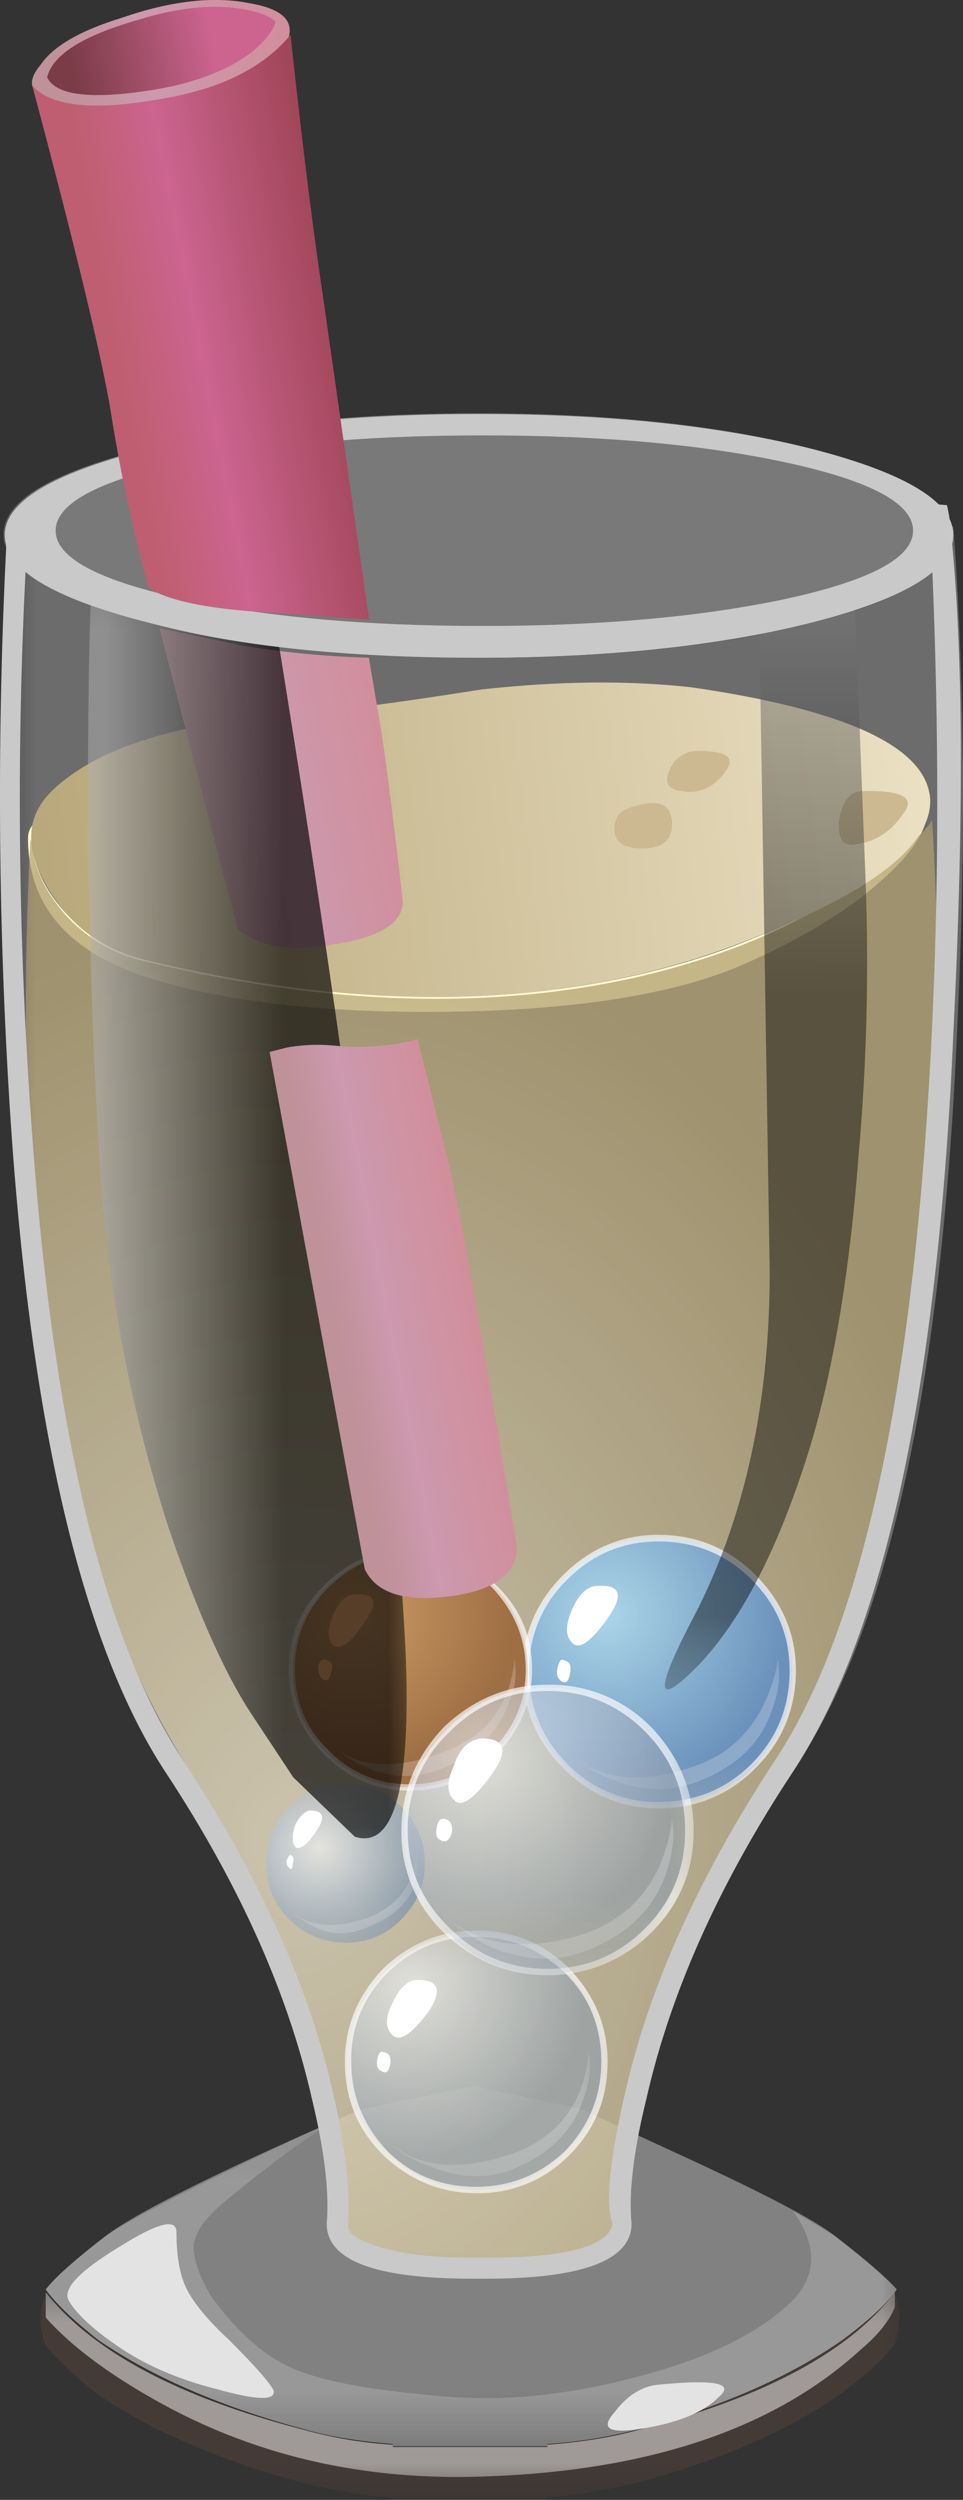
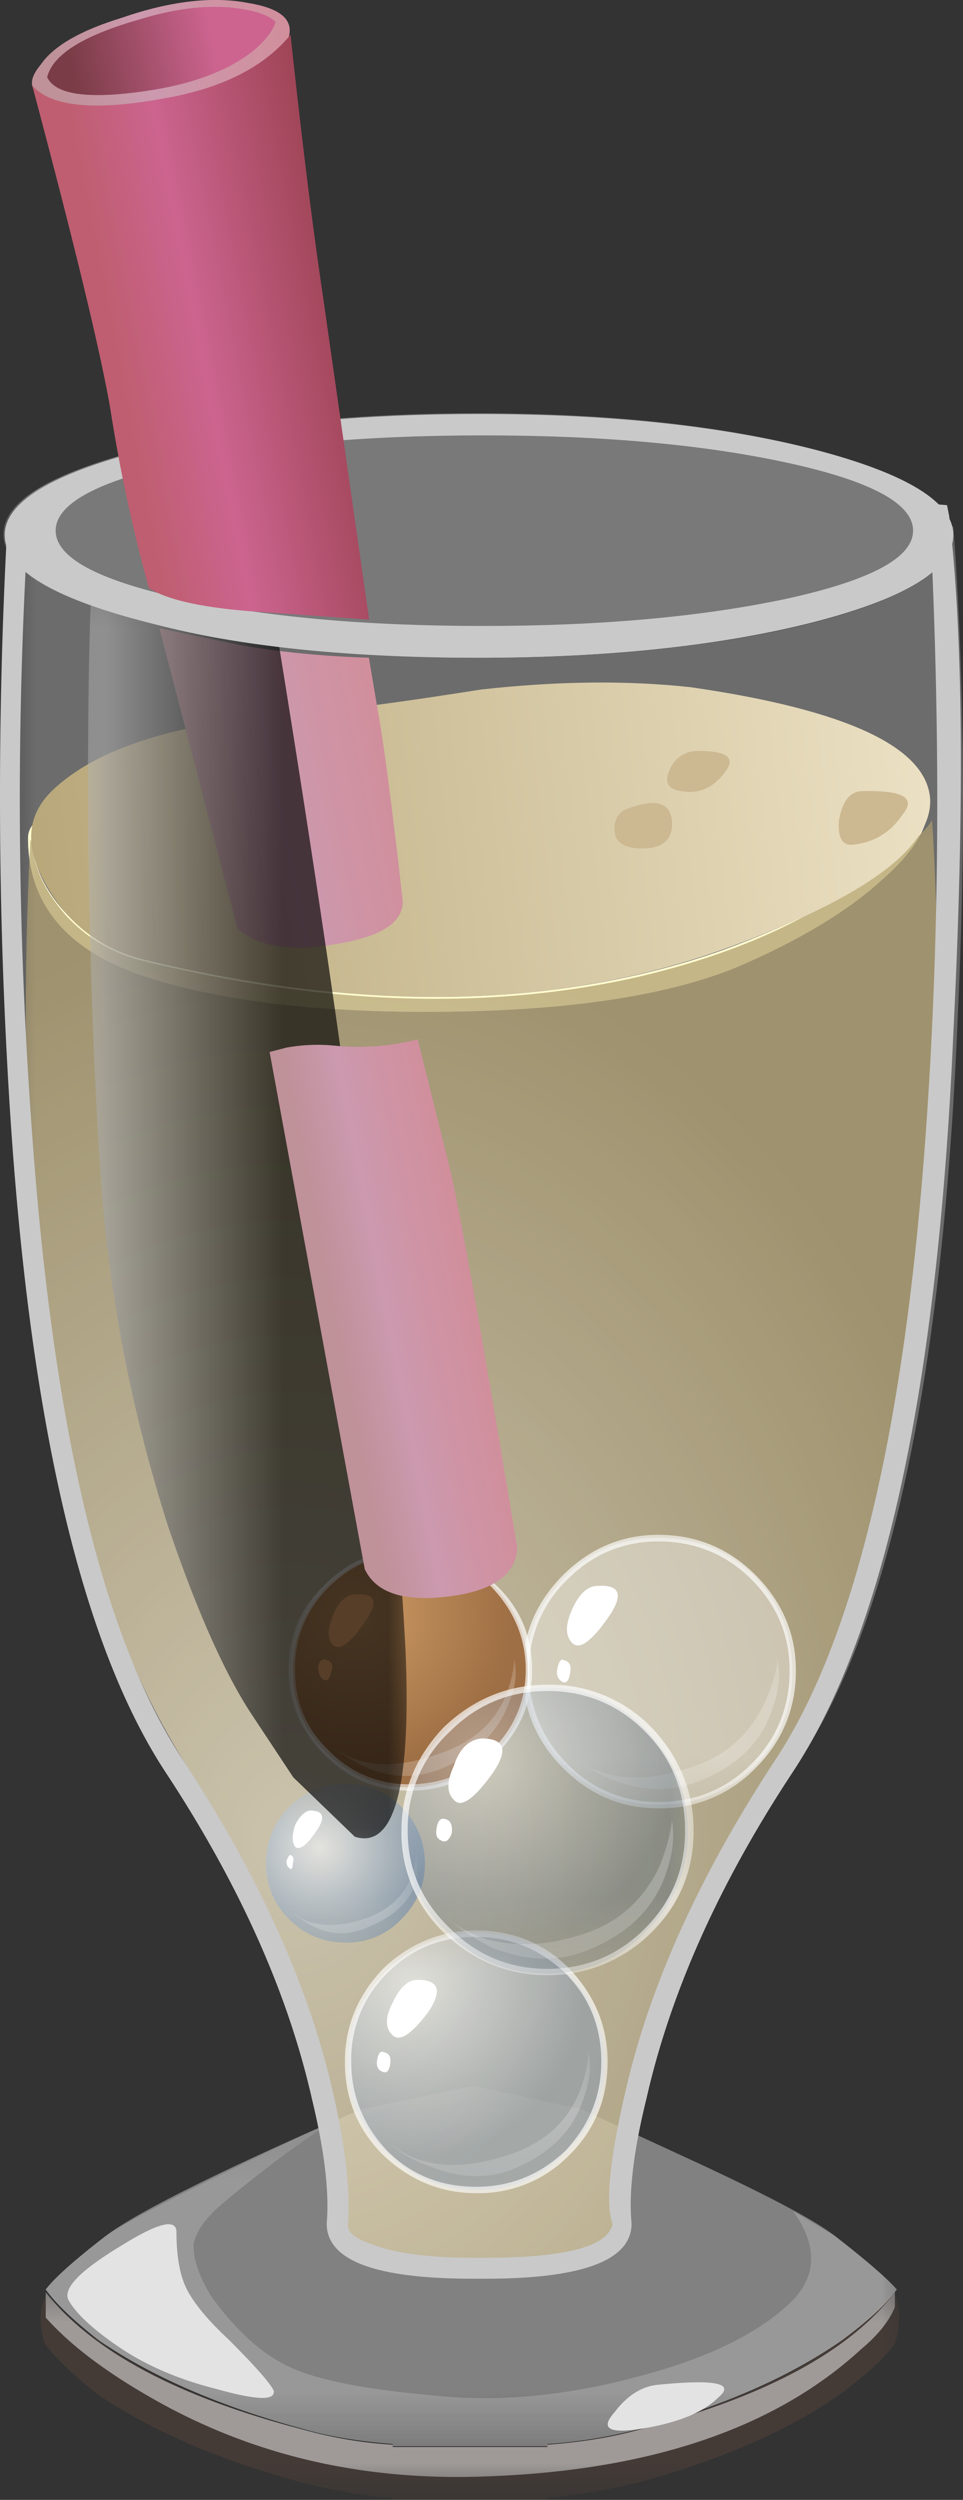
<svg xmlns="http://www.w3.org/2000/svg" viewBox="0 0 17.056 44.241">
  <rect x="0" y="0" width="17.056" height="44.241" fill="#333333" stroke="none" />
  <defs>
    <clipPath id="o">
      <path d="M8 9.393h4v3H8v-3z" />
    </clipPath>
    <clipPath id="a">
      <path d="M0-.607h13v4H0v-4z" />
    </clipPath>
    <clipPath id="C">
      <path d="M0-.607h13v4H0v-4z" />
    </clipPath>
    <clipPath id="D">
      <path d="M0 0h13v4H0V0z" />
    </clipPath>
    <clipPath id="b">
      <path d="M0-.607h13v4H0v-4z" />
    </clipPath>
    <clipPath id="bn">
      <path d="M9 12h4v16H9V12z" />
    </clipPath>
    <clipPath id="F">
      <path d="M0-.607h13v4H0v-4z" />
    </clipPath>
    <clipPath id="G">
      <path d="M0 0h13v4H0V0z" />
    </clipPath>
    <clipPath id="c">
      <path d="M0 .393h13v6H0v-6z" />
    </clipPath>
    <clipPath id="bm">
-       <path d="M9 11.393h4v16H9v-16z" />
-     </clipPath>
+       </clipPath>
    <clipPath id="I">
      <path d="M0 .393h13v6H0v-6z" />
    </clipPath>
    <clipPath id="J">
      <path d="M0 1h13v6H0V1z" />
    </clipPath>
    <clipPath id="A">
      <path d="M9 11.393h4v16H9v-16z" />
    </clipPath>
    <clipPath id="d">
      <path d="M0 .393h13v5H0v-5z" />
    </clipPath>
    <clipPath id="bj">
      <path d="M1 9h5v19H1V9z" />
    </clipPath>
    <clipPath id="M">
      <path d="M0 .393h13v5H0v-5z" />
    </clipPath>
    <clipPath id="N">
      <path d="M0 1h13v5H0V1z" />
    </clipPath>
    <clipPath id="e">
      <path d="M0 2.393h14v26H0v-26z" />
    </clipPath>
    <clipPath id="bi">
      <path d="M1 8.393h5v19H1v-19z" />
    </clipPath>
    <clipPath id="P">
      <path d="M0 2.393h14v26H0v-26z" />
    </clipPath>
    <clipPath id="Q">
      <path d="M0 3h14v26H0V3z" />
    </clipPath>
    <clipPath id="f">
      <path d="M0 25.393h14v5H0v-5z" />
    </clipPath>
    <clipPath id="z">
      <path d="M1 8.393h5v19H1v-19z" />
    </clipPath>
    <clipPath id="S">
      <path d="M0 25.393h14v5H0v-5z" />
    </clipPath>
    <clipPath id="T">
      <path d="M0 26h14v5H0v-5z" />
    </clipPath>
    <clipPath id="g">
      <path d="M0 2.393h14v22H0v-22z" />
    </clipPath>
    <clipPath id="bf">
      <path d="M6 8h4v3H6V8z" />
    </clipPath>
    <clipPath id="V">
      <path d="M0 2.393h14v22H0v-22z" />
    </clipPath>
    <clipPath id="W">
      <path d="M0 3h14v22H0V3z" />
    </clipPath>
    <clipPath id="be">
      <path d="M6 7.393h4v3H6v-3z" />
    </clipPath>
    <clipPath id="y">
      <path d="M6 7.393h4v3H6v-3z" />
    </clipPath>
    <clipPath id="h">
      <path d="M4 3.393h5v5H4v-5z" />
    </clipPath>
    <clipPath id="bc">
      <path d="M5 8h5v5H5V8z" />
    </clipPath>
    <clipPath id="aa">
      <path d="M4 3.393h5v5H4v-5z" />
    </clipPath>
    <clipPath id="ab">
      <path d="M4 4h5v5H4V4z" />
    </clipPath>
    <clipPath id="i">
      <path d="M4 3.393h5v5H4v-5z" />
    </clipPath>
    <clipPath id="bb">
      <path d="M5 7.393h5v5H5v-5z" />
    </clipPath>
    <clipPath id="ad">
      <path d="M4 3.393h5v5H4v-5z" />
    </clipPath>
    <clipPath id="ae">
      <path d="M4 4h5v5H4V4z" />
    </clipPath>
    <clipPath id="x">
      <path d="M5 7.393h5v5H5v-5z" />
    </clipPath>
    <clipPath id="j">
      <path d="M4 3.393h5v5H4v-5z" />
    </clipPath>
    <clipPath id="aY">
      <path d="M5 8h5v5H5V8z" />
    </clipPath>
    <clipPath id="ah">
      <path d="M4 3.393h5v5H4v-5z" />
    </clipPath>
    <clipPath id="ai">
      <path d="M4 4h5v5H4V4z" />
    </clipPath>
    <clipPath id="k">
      <path d="M5 4.393h4v2H5v-2z" />
    </clipPath>
    <clipPath id="aX">
      <path d="M5 7.393h5v5H5v-5z" />
    </clipPath>
    <clipPath id="ak">
      <path d="M5 4.393h4v2H5v-2z" />
    </clipPath>
    <clipPath id="al">
      <path d="M5 5h4v2H5V5z" />
    </clipPath>
    <clipPath id="l">
      <path d="M7 9.393h5v5H7v-5z" />
    </clipPath>
    <clipPath id="w">
      <path d="M5 7.393h5v5H5v-5z" />
    </clipPath>
    <clipPath id="an">
      <path d="M7 9.393h5v5H7v-5z" />
    </clipPath>
    <clipPath id="ao">
      <path d="M7 10h5v5H7v-5z" />
    </clipPath>
    <clipPath id="m">
      <path d="M7 9.393h5v5H7v-5z" />
    </clipPath>
    <clipPath id="aV">
      <path d="M5 8h5v5H5V8z" />
    </clipPath>
    <clipPath id="aq">
      <path d="M7 9.393h5v5H7v-5z" />
    </clipPath>
    <clipPath id="ar">
-       <path d="M7 10h5v5H7v-5z" />
-     </clipPath>
+       </clipPath>
    <clipPath id="aU">
-       <path d="M5 7.393h5v5H5v-5z" />
-     </clipPath>
+       </clipPath>
    <clipPath id="n">
      <path d="M7 9.393h5v5H7v-5z" />
    </clipPath>
    <clipPath id="v">
-       <path d="M5 7.393h5v5H5v-5z" />
+       <path d="M5 7.393h5v5H5z" />
    </clipPath>
    <clipPath id="au">
      <path d="M7 9.393h5v5H7v-5z" />
    </clipPath>
    <clipPath id="av">
      <path d="M7 10h5v5H7v-5z" />
    </clipPath>
    <clipPath id="aS">
      <path d="M4 8h2v2H4V8z" />
    </clipPath>
    <clipPath id="aR">
      <path d="M4 7.393h2v2H4v-2z" />
    </clipPath>
    <clipPath id="ax">
      <path d="M8 9.393h4v3H8v-3z" />
    </clipPath>
    <clipPath id="ay">
      <path d="M8 10h4v3H8v-3z" />
    </clipPath>
    <clipPath id="p">
      <path d="M4 9.393h4v5H4v-5z" />
    </clipPath>
    <clipPath id="u">
      <path d="M4 7.393h2v2H4v-2z" />
    </clipPath>
    <clipPath id="aA">
      <path d="M4 9.393h4v5H4v-5z" />
    </clipPath>
    <clipPath id="aB">
      <path d="M4 10h4v5H4v-5z" />
    </clipPath>
    <clipPath id="aO">
      <path d="M3 8h4v3H3V8z" />
    </clipPath>
    <clipPath id="q">
      <path d="M4 9.393h4v5H4v-5z" />
    </clipPath>
    <clipPath id="aN">
      <path d="M3 7.393h4v3H3v-3z" />
    </clipPath>
    <clipPath id="aE">
      <path d="M4 9.393h4v5H4v-5z" />
    </clipPath>
    <clipPath id="aF">
      <path d="M4 10h4v5H4v-5z" />
    </clipPath>
    <clipPath id="r">
      <path d="M4 9.393h4v3H4v-3z" />
    </clipPath>
    <clipPath id="t">
      <path d="M3 7.393h4v3H3v-3z" />
    </clipPath>
    <clipPath id="aH">
      <path d="M4 9.393h4v3H4v-3z" />
    </clipPath>
    <clipPath id="aI">
      <path d="M4 10h4v3H4v-3z" />
    </clipPath>
    <clipPath id="s">
      <path d="M3 7.393h4v3H3v-3z" />
    </clipPath>
    <clipPath id="aL">
      <path d="M3 8h4v3H3V8z" />
    </clipPath>
    <clipPath id="aK">
      <path d="M3 7.393h4v3H3v-3z" />
    </clipPath>
    <mask id="ac">
      <g clip-path="url(#i)">
        <path d="M4 3.393h5v5H4v-5z" fill-opacity=".352" />
      </g>
    </mask>
    <mask id="aJ">
      <g clip-path="url(#s)">
        <path d="M3 7.393h4v3H3v-3z" fill-opacity=".391" />
      </g>
    </mask>
    <mask id="aM">
      <g clip-path="url(#t)">
        <path d="M3 7.393h4v3H3v-3z" fill-opacity=".352" />
      </g>
    </mask>
    <mask id="aD">
      <g clip-path="url(#q)">
        <path d="M4 9.393h4v5H4v-5z" fill-opacity=".672" />
      </g>
    </mask>
    <mask id="E">
      <g clip-path="url(#b)">
        <path d="M0-.607h13v4H0v-4z" fill-opacity=".488" />
      </g>
    </mask>
    <mask id="H">
      <g clip-path="url(#c)">
        <path d="M0 .393h13v6H0v-6z" fill-opacity=".379" />
      </g>
    </mask>
    <mask id="az">
      <g clip-path="url(#p)">
        <path d="M4 9.393h4v5H4v-5z" fill-opacity=".391" />
      </g>
    </mask>
    <mask id="aQ">
      <g clip-path="url(#u)">
        <path d="M4 7.393h2v2H4v-2z" fill-opacity=".219" />
      </g>
    </mask>
    <mask id="aw">
      <g clip-path="url(#o)">
        <path d="M8 9.393h4v3H8v-3z" fill-opacity=".219" />
      </g>
    </mask>
    <mask id="B">
      <g clip-path="url(#a)">
        <path d="M0-.607h13v4H0v-4z" fill-opacity=".379" />
      </g>
    </mask>
    <mask id="at">
      <g clip-path="url(#n)">
        <path d="M7 9.393h5v5H7v-5z" fill-opacity=".672" />
      </g>
    </mask>
    <mask id="aT">
      <g clip-path="url(#v)">
        <path d="M5 7.393h5v5H5v-5z" fill-opacity=".391" />
      </g>
    </mask>
    <mask id="bl">
      <g clip-path="url(#A)">
        <path d="M9 11.393h4v16H9v-16z" fill-opacity=".441" />
      </g>
    </mask>
    <mask id="ap">
      <g clip-path="url(#m)">
        <path d="M7 9.393h5v5H7v-5z" fill-opacity=".68" />
      </g>
    </mask>
    <mask id="am">
      <g clip-path="url(#l)">
        <path d="M7 9.393h5v5H7v-5z" fill-opacity=".391" />
      </g>
    </mask>
    <mask id="aW">
      <g clip-path="url(#w)">
        <path d="M5 7.393h5v5H5v-5z" fill-opacity=".352" />
      </g>
    </mask>
    <mask id="aj">
      <g clip-path="url(#k)">
        <path d="M5 4.393h4v2H5v-2z" fill-opacity=".219" />
      </g>
    </mask>
    <mask id="ag">
      <g clip-path="url(#j)">
        <path d="M4 3.393h5v5H4v-5z" fill-opacity=".672" />
      </g>
    </mask>
    <mask id="L">
      <g clip-path="url(#d)">
        <path d="M0 .393h13v5H0v-5z" fill-opacity=".231" />
      </g>
    </mask>
    <mask id="O">
      <g clip-path="url(#e)">
        <path d="M0 2.393h14v26H0v-26z" fill-opacity=".281" />
      </g>
    </mask>
    <mask id="ba">
      <g clip-path="url(#x)">
        <path d="M5 7.393h5v5H5v-5z" fill-opacity=".672" />
      </g>
    </mask>
    <mask id="aG">
      <g clip-path="url(#r)">
        <path d="M4 9.393h4v3H4v-3z" fill-opacity=".219" />
      </g>
    </mask>
    <mask id="Z">
      <g clip-path="url(#h)">
        <path d="M4 3.393h5v5H4v-5z" fill-opacity=".391" />
      </g>
    </mask>
    <mask id="bh">
      <g clip-path="url(#z)">
        <path d="M1 8.393h5v19H1v-19z" fill-opacity=".66" />
      </g>
    </mask>
    <mask id="bd">
      <g clip-path="url(#y)">
        <path d="M6 7.393h4v3H6v-3z" fill-opacity=".219" />
      </g>
    </mask>
    <mask id="R">
      <g clip-path="url(#f)">
        <path d="M0 25.393h14v5H0v-5z" fill-opacity=".34" />
      </g>
    </mask>
    <mask id="U">
      <g clip-path="url(#g)">
        <path d="M0 2.393h14v22H0v-22z" fill-opacity=".75" />
      </g>
    </mask>
    <linearGradient id="bg" y2="19.308" gradientUnits="userSpaceOnUse" x2="5.629" gradientTransform="matrix(.589 .116 .116 -.589 .008 35.38)" y1="19.308" x1="1.349">
      <stop offset="0" stop-color="#bf9199" />
      <stop offset=".365" stop-color="#cc99ae" />
      <stop offset="1" stop-color="#d18e9b" />
    </linearGradient>
    <linearGradient id="bs" y2="32.266" gradientUnits="userSpaceOnUse" x2="5.168" gradientTransform="matrix(.589 .115 .115 -.589 .008 35.38)" y1="32.266" x1="1.78">
      <stop offset="0" stop-color="#bf9199" />
      <stop offset=".365" stop-color="#cc99ae" />
      <stop offset="1" stop-color="#d18e9b" />
    </linearGradient>
    <linearGradient id="Y" y2="-21.115" gradientUnits="userSpaceOnUse" x2="4.777" gradientTransform="matrix(-.596 -.072 -.072 .596 .008 35.38)" y1="-21.115" x1="-19.525">
      <stop offset="0" stop-color="#ebe0c3" />
      <stop offset="1" stop-color="#b09f6f" />
    </linearGradient>
    <linearGradient id="br" y2="1.895" gradientUnits="userSpaceOnUse" x2="6.368" gradientTransform="scale(.6 -.6) rotate(-11.202 -300.637 -29.552)" y1="1.895" x1="1.347">
      <stop offset="0" stop-color="#7a3c47" />
      <stop offset=".674" stop-color="#cc648f" />
      <stop offset="1" stop-color="#cc648f" />
    </linearGradient>
    <linearGradient id="bq" y2="9.049" gradientUnits="userSpaceOnUse" x2="6.636" gradientTransform="matrix(.589 .115 .115 -.589 .008 35.38)" y1="9.049" x1="1.032">
      <stop offset="0" stop-color="#bf5e70" />
      <stop offset=".365" stop-color="#cc648f" />
      <stop offset="1" stop-color="#9e4455" />
    </linearGradient>
    <linearGradient id="bk" y2="-14.844" gradientUnits="userSpaceOnUse" x2="4.6" gradientTransform="matrix(.6 0 0 .6 1.248 27.787)" y1="-14.844" x1="-2">
      <stop offset="0" stop-color="#fff" />
      <stop offset="1" />
    </linearGradient>
    <linearGradient id="K" y2="-16320" gradientUnits="userSpaceOnUse" x2="27.722" gradientTransform="matrix(0 -.6 .6 -.001 9798.6 8.171)" y1="-16320" x1="19.397">
      <stop offset="0" stop-color="#7a7a7a" />
      <stop offset="1" stop-color="#fff" />
    </linearGradient>
    <linearGradient id="bp" y2="3.128" gradientUnits="userSpaceOnUse" x2="6.684" gradientTransform="scale(.6 -.6) rotate(-11.007 -305.986 -29.553)" y1="3.128" x1="1.056">
      <stop offset="0" stop-color="#bf9199" />
      <stop offset=".365" stop-color="#cc99ae" />
      <stop offset="1" stop-color="#d18e9b" />
    </linearGradient>
    <linearGradient id="bo" y2="-16328" gradientUnits="userSpaceOnUse" x2="39.405" gradientTransform="matrix(0 -.6 .6 -.001 9808.1 29.211)" y1="-16328" x1="20.53">
      <stop offset="0" stop-color="#fff" />
      <stop offset="1" />
    </linearGradient>
    <radialGradient id="aC" gradientUnits="userSpaceOnUse" cy="15.185" cx="35.928" gradientTransform="scale(.6) rotate(-54.727 27.638 44.656)" r="3.767">
      <stop offset="0" stop-color="#cc9b64" />
      <stop offset="1" stop-color="#9e6e44" />
    </radialGradient>
    <radialGradient id="aP" gradientUnits="userSpaceOnUse" cy="-10151" cx="-3202.3" gradientTransform="scale(.6 -.6) rotate(54.894 -11353.532 -1993.718)" r="2.521">
      <stop offset="0" stop-color="#edf5ff" />
      <stop offset=".082" stop-color="#d9e5f3" />
      <stop offset=".722" stop-color="#3e6899" />
      <stop offset="1" stop-color="#003675" />
    </radialGradient>
    <radialGradient id="X" gradientUnits="userSpaceOnUse" cy="-16262" cx="-37.564" gradientTransform="matrix(.004 -.6 -.469 -.003 -7622.6 -61.389)" r="21.826">
      <stop offset="0" stop-color="#ebe0c3" />
      <stop offset="1" stop-color="#b09f6f" />
    </radialGradient>
    <radialGradient id="aZ" gradientUnits="userSpaceOnUse" cy="-10128" cx="-3205.3" gradientTransform="scale(.6 -.6) rotate(54.775 -11353.747 -1968.775)" r="4.529">
      <stop offset="0" stop-color="#edf5ff" />
      <stop offset=".627" stop-color="#7d90a6" />
      <stop offset="1" stop-color="#3f5875" />
    </radialGradient>
    <radialGradient id="af" gradientUnits="userSpaceOnUse" cy="-10123" cx="-3206.4" gradientTransform="scale(.6 -.6) rotate(54.746 -11361.506 -1962.26)" r="4.072">
      <stop offset="0" stop-color="#edf5ff" />
      <stop offset=".627" stop-color="#7d90a6" />
      <stop offset="1" stop-color="#3f5875" />
    </radialGradient>
    <radialGradient id="as" gradientUnits="userSpaceOnUse" cy="-10136" cx="-3204.1" gradientTransform="scale(.6 -.6) rotate(54.816 -11347.523 -1975.408)" r="4.252">
      <stop offset="0" stop-color="#99daff" />
      <stop offset=".361" stop-color="#77b6e7" />
      <stop offset="1" stop-color="#3d78bf" />
    </radialGradient>
  </defs>
  <g mask="url(#B)" transform="matrix(1.25 0 0 -1.25 0 44.241)">
    <g clip-path="url(#C)">
      <g clip-path="url(#D)" transform="translate(0 -.607)">
        <path d="M12.688 2.828c-.141-.199-.399-.441-.782-.723-.738-.519-1.699-.937-2.879-1.257C8.488.727 8.059.656 7.738.637V.605H5.547v.032c-.34.019-.758.09-1.258.211-1.18.32-2.152.738-2.91 1.257-.359.282-.609.524-.75.723-.082.277-.07.508.027.688.723-.821 1.934-1.461 3.633-1.918.34-.102.758-.172 1.258-.211v-.032h2.191v.032c.5.039.93.109 1.289.211 1.723.461 2.93 1.109 3.629 1.949.102-.16.114-.399.032-.719z" fill-rule="evenodd" fill="#5e473c" />
      </g>
    </g>
  </g>
  <g mask="url(#E)" transform="matrix(1.25 0 0 -1.25 0 44.241)">
    <g clip-path="url(#F)">
      <g clip-path="url(#G)" transform="translate(0 -.607)">
        <path d="M9.047 1.598c1.781.461 2.992 1.109 3.633 1.949v-.211c-.082-.199-.242-.398-.481-.598-1.222-1.121-3-1.722-5.34-1.8-1.722-.063-3.269.3-4.652 1.078-.68.382-1.199.769-1.559 1.172v.359c.661-.84 1.879-1.488 3.661-1.949a6.07 6.07 0 011.257-.211v-.032h2.192v.032c.5.039.93.109 1.289.211z" fill-rule="evenodd" fill="#fff" />
      </g>
    </g>
  </g>
  <g mask="url(#H)" transform="matrix(1.25 0 0 -1.25 0 44.241)">
    <g clip-path="url(#I)">
      <g clip-path="url(#J)" transform="translate(0 -.607)">
        <path d="M11.84 4.336c.437-.34.726-.59.867-.75-.141-.199-.398-.438-.777-.719-.742-.519-1.703-.941-2.883-1.258a6.831 6.831 0 00-1.289-.211v-.031H5.566v.031c-.5.04-.918.11-1.257.211-1.18.317-2.153.739-2.911 1.258-.359.281-.609.52-.75.719.122.16.399.41.84.75.442.34 1.649.941 3.629 1.801l1.59.332 1.531-.332 1.559-.719c1.082-.5 1.762-.859 2.043-1.082z" fill-rule="evenodd" fill="url(#K)" />
      </g>
    </g>
  </g>
  <g mask="url(#L)" transform="matrix(1.25 0 0 -1.25 0 44.241)">
    <g clip-path="url(#M)">
      <g clip-path="url(#N)" transform="translate(0 -.607)">
        <path d="M11.84 4.336c.437-.34.726-.59.867-.75-.141-.199-.398-.438-.777-.719-.742-.519-1.703-.941-2.883-1.262a7.2 7.2 0 00-1.289-.207v-.031H5.566v.031c-.5.04-.918.11-1.257.207-1.18.321-2.153.743-2.911 1.262-.359.281-.609.52-.75.719.122.16.399.41.84.75.34.242 1.43.793 3.27 1.652-.461-.281-.988-.672-1.59-1.172-.238-.199-.379-.39-.422-.57-.019-.199.063-.449.242-.75.36-.5.739-.84 1.141-1.019.398-.18 1.07-.309 2.008-.391.922-.098 1.89-.008 2.91.269 1 .262 1.73.622 2.191 1.083.34.359.34.781 0 1.257l.602-.359z" fill-rule="evenodd" fill="#e3e3e3" />
      </g>
    </g>
  </g>
  <g mask="url(#O)" transform="matrix(1.25 0 0 -1.25 0 44.241)">
    <g clip-path="url(#P)">
      <g clip-path="url(#Q)" transform="translate(0 -.607)">
        <path d="M13.508 28.547c.16-2.16.18-4.512.058-7.051-.218-5.098-.988-8.609-2.308-10.527-1.102-1.621-1.82-3.192-2.16-4.711-.18-.762-.25-1.352-.211-1.77l-.239-.3c-.339-.2-.941-.301-1.8-.301h-.059c-.84 0-1.43.101-1.769.301l-.274.3c.043.418-.019 1.008-.18 1.77-.359 1.519-1.089 3.09-2.187 4.711-1.242 1.797-1.992 4.996-2.25 9.597-.16 2.422-.172 5-.031 7.743.121-.461.82-.84 2.101-1.141 1.301-.32 2.828-.48 4.59-.48 1.859 0 3.449.167 4.77.507 1.3.34 1.949.75 1.949 1.231l-.031.121h.031z" fill-rule="evenodd" fill="#fff" />
      </g>
    </g>
  </g>
  <g mask="url(#R)" transform="matrix(1.25 0 0 -1.25 0 44.241)">
    <g clip-path="url(#S)">
      <g clip-path="url(#T)" transform="translate(0 -.607)">
        <path d="M13.488 28.438c0-.481-.648-.891-1.949-1.231-1.32-.34-2.91-.512-4.769-.512-1.84 0-3.422.172-4.743.512-1.32.34-1.98.75-1.98 1.231 0 .46.66.859 1.98 1.199 1.321.34 2.903.511 4.743.511 1.859 0 3.449-.171 4.769-.511 1.301-.34 1.949-.739 1.949-1.199z" fill-rule="evenodd" fill="#fff" />
      </g>
    </g>
  </g>
  <path d="M16.435 14.228c.025.4-.249.85-.825 1.353-.6.546-1.45 1.059-2.549 1.532-1.225.504-2.949.768-5.175.792-2.149.025-3.901-.177-5.25-.6C1.211 16.85.497 16.03.497 14.828c0-.102.04-.19.113-.263-.103.473.04.947.41 1.426.401.497.889.825 1.465.971 3.896.953 7.339.904 10.313-.146 2.25-.825 3.462-1.69 3.637-2.588z" fill-rule="evenodd" fill="#dbabff" />
  <path d="M16.435 14.228c.025.4-.249.85-.825 1.353-.6.546-1.45 1.059-2.549 1.532-1.225.504-2.949.768-5.175.792-2.149.025-3.901-.177-5.25-.6C1.211 16.85.497 16.03.497 14.828c0-.102.04-.19.113-.263-.103.473.04.947.41 1.426.401.497.889.825 1.465.971 3.896.953 7.339.904 10.313-.146 2.25-.825 3.462-1.69 3.637-2.588z" fill-rule="evenodd" fill="#fffbce" />
  <g mask="url(#U)" transform="matrix(1.25 0 0 -1.25 0 44.241)">
    <g clip-path="url(#V)">
      <g clip-path="url(#W)" transform="translate(0 -.607)">
        <path d="M12.637 23.906c.261.141.453.301.57.481a41.316 41.316 0 00-.059-5.91c-.3-3.282-1-5.789-2.101-7.532-1.039-1.617-1.731-3.187-2.07-4.707-.161-.761-.219-1.351-.18-1.769l-.238-.301c-.321-.199-.879-.301-1.68-.301h-.063c-.796 0-1.359.102-1.679.301l-.239.301c.04.418-.019 1.008-.179 1.769-.321 1.52-1 3.09-2.039 4.707C.879 13.746.129 18.137.43 24.117l.027-.058c.02-.344.18-.68.481-1.024a2.16 2.16 0 011.05-.629c2.578-.64 4.93-.718 7.051-.238 1.539.359 2.738.937 3.598 1.738z" fill-rule="evenodd" fill="url(#X)" />
      </g>
    </g>
  </g>
  <path d="M1.988 21.819c-.582.16-1.019.5-1.32 1.019-.32.543-.301.993.062 1.352.637.621 1.829.992 3.567 1.109.543.039 1.383.153 2.523.332 1.098.122 2.086.129 2.969.032 2.219-.321 3.348-.852 3.391-1.59.019-.684-.91-1.371-2.793-2.07-2.418-.903-5.219-.961-8.399-.184z" fill-rule="evenodd" fill="url(#Y)" transform="matrix(1.25 0 0 -1.25 0 44.241)" />
  <path d="M3.125 39.501c0 .425.059.767.185 1.016.128.249.376.551.752.899.474.474.738.776.787.897.023.177-.313.162-1.012-.033-.702-.177-1.303-.44-1.8-.792-.426-.297-.7-.56-.826-.786-.097-.2.2-.512.899-.937.677-.425 1.015-.513 1.015-.264zM11.67 42.202c1.001-.098 1.353-.025 1.055.224-.279.279-.752.464-1.426.566-.528.074-.664-.023-.415-.302.225-.298.488-.464.786-.488z" fill-rule="evenodd" fill="#e3e3e3" />
  <path d="M12.383 13.291c.503 0 .655.126.455.375-.202.274-.455.386-.753.337-.249-.025-.328-.15-.225-.376a.526.526 0 01.523-.336zM15.235 14.003c.751-.025 1 .113.751.41-.2.303-.478.48-.825.528-.225.049-.327-.088-.302-.415.054-.323.175-.499.376-.522zM11.147 14.301c.474-.17.728-.098.753.23.024.322-.153.484-.528.484-.322 0-.488-.113-.488-.338 0-.2.087-.327.263-.376z" fill-rule="evenodd" fill="#ccb891" />
  <g mask="url(#Z)" transform="matrix(1.25 0 0 -1.25 0 44.241)">
    <g clip-path="url(#aa)">
      <g clip-path="url(#ab)" transform="translate(0 -.607)">
        <path d="M8.559 6.797c0-.5-.18-.918-.539-1.258-.34-.363-.762-.543-1.262-.543s-.93.18-1.289.543c-.36.34-.539.758-.539 1.258s.179.93.539 1.289c.359.363.789.543 1.289.543s.922-.18 1.262-.543a1.76 1.76 0 00.539-1.289z" fill-rule="evenodd" fill="#fff" />
      </g>
    </g>
  </g>
  <g mask="url(#ac)" transform="matrix(1.25 0 0 -1.25 0 44.241)">
    <g clip-path="url(#ad)">
      <g clip-path="url(#ae)" transform="translate(0 -.607)">
        <path d="M8.559 6.797c0-.5-.18-.918-.539-1.258-.34-.363-.762-.543-1.262-.543s-.93.18-1.289.543c-.36.34-.539.758-.539 1.258s.179.93.539 1.289c.359.363.789.543 1.289.543s.922-.18 1.262-.543a1.76 1.76 0 00.539-1.289z" fill-rule="evenodd" fill="url(#af)" />
      </g>
    </g>
  </g>
  <g mask="url(#ag)" transform="matrix(1.25 0 0 -1.25 0 44.241)">
    <g clip-path="url(#ah)">
      <g clip-path="url(#ai)" transform="translate(0 -.607)">
        <path d="M8.008 8.066c-.36.34-.781.512-1.262.512-.496 0-.918-.172-1.258-.512a1.704 1.704 0 01-.511-1.257c0-.481.171-.903.511-1.262.34-.34.762-.508 1.258-.508.481 0 .902.168 1.262.508.34.359.512.781.512 1.262 0 .5-.172.918-.512 1.257zm.058-2.578a1.79 1.79 0 00-1.32-.539c-.496 0-.937.18-1.316.539-.364.36-.543.801-.543 1.321 0 .5.179.937.543 1.32.379.359.82.539 1.316.539.524 0 .961-.18 1.32-.539.364-.383.543-.82.543-1.32 0-.52-.179-.961-.543-1.321z" fill-rule="evenodd" fill="#fff" />
      </g>
    </g>
  </g>
  <path d="M7.397 35.038c.377 0 .44.19.19.567-.302.401-.512.537-.638.41-.128-.127-.128-.313 0-.562.126-.273.272-.415.449-.415zM6.797 36.319c.103.018.137.097.112.223-.024.123-.073.162-.152.113-.072-.029-.097-.103-.072-.23.024-.098.063-.136.112-.106z" fill-rule="evenodd" fill="#fff" />
  <g mask="url(#aj)" transform="matrix(1.25 0 0 -1.25 0 44.241)">
    <g clip-path="url(#ak)">
      <g clip-path="url(#al)" transform="translate(0 -.607)">
        <path d="M5.488 5.688c.418-.379 1.008-.442 1.77-.18.66.238 1.019.719 1.082 1.437.039-.179.019-.386-.063-.629-.14-.461-.468-.8-.988-1.019-.383-.16-.801-.141-1.262.058a1.504 1.504 0 00-.539.333z" fill-rule="evenodd" fill="#fff" />
      </g>
    </g>
  </g>
  <g mask="url(#am)" transform="matrix(1.25 0 0 -1.25 0 44.241)">
    <g clip-path="url(#an)">
      <g clip-path="url(#ao)" transform="translate(0 -.607)">
        <path d="M11.227 12.336c0-.52-.18-.969-.539-1.348a1.896 1.896 0 00-1.348-.539c-.524 0-.961.18-1.32.539a1.829 1.829 0 00-.571 1.348c0 .523.188.973.571 1.352a1.79 1.79 0 001.32.539c.519 0 .969-.18 1.348-.539.359-.379.539-.829.539-1.352z" fill-rule="evenodd" fill="#fff" />
      </g>
    </g>
  </g>
  <g mask="url(#ap)" transform="matrix(1.25 0 0 -1.25 0 44.241)">
    <g clip-path="url(#aq)">
      <g clip-path="url(#ar)" transform="translate(0 -.607)">
        <path d="M11.227 12.336c0-.52-.18-.969-.539-1.348a1.896 1.896 0 00-1.348-.539c-.524 0-.961.18-1.32.539a1.829 1.829 0 00-.571 1.348c0 .523.188.973.571 1.352a1.79 1.79 0 001.32.539c.519 0 .969-.18 1.348-.539.359-.379.539-.829.539-1.352z" fill-rule="evenodd" fill="url(#as)" />
      </g>
    </g>
  </g>
  <g mask="url(#at)" transform="matrix(1.25 0 0 -1.25 0 44.241)">
    <g clip-path="url(#au)">
      <g clip-path="url(#av)" transform="translate(0 -.607)">
        <path d="M10.648 13.637c-.359.359-.8.539-1.32.539-.5 0-.93-.18-1.289-.539a1.765 1.765 0 01-.543-1.289c0-.52.184-.961.543-1.321a1.76 1.76 0 011.289-.539c.52 0 .961.18 1.32.539.36.36.54.801.54 1.321 0 .5-.18.929-.54 1.289zm.059-2.668a1.867 1.867 0 00-1.379-.571c-.519 0-.969.188-1.351.571-.379.379-.571.84-.571 1.379 0 .519.192.968.571 1.351.382.379.832.571 1.351.571.539 0 1-.192 1.379-.571.379-.383.57-.832.57-1.351 0-.539-.191-1-.57-1.379z" fill-rule="evenodd" fill="#fff" />
      </g>
    </g>
  </g>
  <path d="M10.586 28.066c.4-.025.464.161.185.561-.297.425-.512.577-.635.45-.126-.122-.126-.322 0-.601.123-.274.274-.41.45-.41zM9.985 29.38c.103.024.138.097.113.224-.024.152-.073.2-.152.152-.073-.054-.097-.128-.073-.23.025-.122.063-.176.112-.146z" fill-rule="evenodd" fill="#fff" />
  <g mask="url(#aw)" transform="matrix(1.25 0 0 -1.25 0 44.241)">
    <g clip-path="url(#ax)">
      <g clip-path="url(#ay)" transform="translate(0 -.607)">
        <path d="M8.184 11.082c.425-.301.992-.328 1.695-.074.437.16.758.461.961.898.098.223.16.422.18.602a1.273 1.273 0 00-.063-.66c-.141-.481-.48-.832-1.019-1.051-.418-.18-.86-.168-1.321.031-.16.07-.305.156-.433.254z" fill-rule="evenodd" fill="#fff" />
      </g>
    </g>
  </g>
  <g mask="url(#az)" transform="matrix(1.25 0 0 -1.25 0 44.241)">
    <g clip-path="url(#aA)">
      <g clip-path="url(#aB)" transform="translate(0 -.607)">
        <path d="M7.457 12.348c0-.461-.16-.852-.48-1.172a1.702 1.702 0 00-1.2-.477c-.437 0-.828.16-1.168.477-.32.32-.48.711-.48 1.172s.16.859.48 1.199c.321.32.707.48 1.168.48s.86-.16 1.2-.48c.32-.34.48-.738.48-1.199z" fill-rule="evenodd" fill="#fff" />
      </g>
    </g>
  </g>
  <path d="M7.477 11.741a1.58 1.58 0 00-.481-1.172 1.708 1.708 0 00-1.199-.481c-.438 0-.828.161-1.168.481-.32.32-.481.711-.481 1.172s.161.859.481 1.199c.316.32.707.481 1.168.481s.859-.161 1.199-.481c.324-.34.481-.738.481-1.199z" fill-rule="evenodd" fill="url(#aC)" transform="matrix(1.25 0 0 -1.25 0 44.241)" />
  <g mask="url(#aD)" transform="matrix(1.25 0 0 -1.25 0 44.241)">
    <g clip-path="url(#aE)">
      <g clip-path="url(#aF)" transform="translate(0 -.607)">
        <path d="M5.797 14.008c-.438 0-.82-.16-1.141-.481a1.589 1.589 0 01-.476-1.168c0-.461.16-.839.476-1.14a1.562 1.562 0 011.141-.481c.461 0 .851.16 1.172.481.32.32.48.699.48 1.14 0 .438-.16.829-.48 1.168a1.594 1.594 0 01-1.172.481zm1.23-.449c.34-.321.512-.723.512-1.2 0-.461-.172-.863-.512-1.203a1.673 1.673 0 00-1.23-.508c-.461 0-.859.168-1.199.508s-.508.742-.508 1.203c0 .477.168.879.508 1.2.34.339.738.507 1.199.507.48 0 .891-.168 1.23-.507z" fill-rule="evenodd" fill="#fff" />
      </g>
    </g>
  </g>
  <path d="M6.309 28.217c.351-.023.4.137.151.489-.249.371-.44.508-.561.41-.103-.103-.103-.274 0-.527.097-.25.233-.372.41-.372zM5.786 29.38c.098.024.126.097.074.224-.025.122-.074.16-.148.112-.053-.049-.077-.126-.077-.224.024-.102.073-.142.151-.112z" fill-rule="evenodd" fill="#ffb778" />
  <g mask="url(#aG)" transform="matrix(1.25 0 0 -1.25 0 44.241)">
    <g clip-path="url(#aH)">
      <g clip-path="url(#aI)" transform="translate(0 -.607)">
        <path d="M4.754 11.246c.367-.277.875-.297 1.516-.058.617.218.957.66 1.019 1.32a.947.947 0 00-.062-.57c-.137-.422-.45-.743-.93-.961-.524-.227-1.039-.133-1.543.269z" fill-rule="evenodd" fill="#fff" />
      </g>
    </g>
  </g>
  <g mask="url(#aJ)" transform="matrix(1.25 0 0 -1.25 0 44.241)">
    <g clip-path="url(#aK)">
      <g clip-path="url(#aL)" transform="translate(0 -.607)">
        <path d="M6.02 9.605c0-.296-.114-.558-.332-.777a1.058 1.058 0 00-.782-.332c-.316 0-.59.109-.808.332a1.067 1.067 0 00-.328.777c0 .321.109.59.328.813.218.219.492.328.808.328.301 0 .563-.109.782-.328a1.12 1.12 0 00.332-.813z" fill-rule="evenodd" fill="#fff" />
      </g>
    </g>
  </g>
  <g mask="url(#aM)" transform="matrix(1.25 0 0 -1.25 0 44.241)">
    <g clip-path="url(#aN)">
      <g clip-path="url(#aO)" transform="translate(0 -.607)">
        <path d="M6.02 9.605c0-.296-.114-.558-.332-.777a1.058 1.058 0 00-.782-.332c-.316 0-.59.109-.808.332a1.067 1.067 0 00-.328.777c0 .321.109.59.328.813.218.219.492.328.808.328.301 0 .563-.109.782-.328a1.12 1.12 0 00.332-.813z" fill-rule="evenodd" fill="url(#aP)" />
      </g>
    </g>
  </g>
  <path d="M5.484 32.041c.253 0 .287.126.112.375-.171.25-.299.338-.371.264-.054-.078-.054-.2 0-.375.073-.153.161-.24.259-.264zM5.146 32.827c.054.024.064.078.039.152 0 .097-.024.12-.072.072-.025-.024-.04-.064-.04-.113.025-.072.05-.11.073-.11z" fill-rule="evenodd" fill="#fff" />
  <g mask="url(#aQ)" transform="matrix(1.25 0 0 -1.25 0 44.241)">
    <g clip-path="url(#aR)">
      <g clip-path="url(#aS)" transform="translate(0 -.607)">
        <path d="M4.129 8.938c.258-.223.617-.25 1.078-.09.422.16.652.461.691.898.079-.461-.14-.801-.66-1.019-.379-.18-.75-.11-1.109.211z" fill-rule="evenodd" fill="#fff" />
      </g>
    </g>
  </g>
  <g mask="url(#aT)" transform="matrix(1.25 0 0 -1.25 0 44.241)">
    <g clip-path="url(#aU)">
      <g clip-path="url(#aV)" transform="translate(0 -.607)">
        <path d="M9.746 10.066a1.87 1.87 0 00-.598-1.41 1.87 1.87 0 00-1.41-.597c-.562 0-1.031.199-1.41.597a1.877 1.877 0 00-.601 1.41c0 .559.203 1.039.601 1.442.379.398.852.597 1.41.597a1.87 1.87 0 001.41-.597c.399-.403.598-.883.598-1.442z" fill-rule="evenodd" fill="#fff" />
      </g>
    </g>
  </g>
  <g mask="url(#aW)" transform="matrix(1.25 0 0 -1.25 0 44.241)">
    <g clip-path="url(#aX)">
      <g clip-path="url(#aY)" transform="translate(0 -.607)">
        <path d="M9.746 10.066a1.87 1.87 0 00-.598-1.41 1.87 1.87 0 00-1.41-.597c-.562 0-1.031.199-1.41.597a1.877 1.877 0 00-.601 1.41c0 .559.203 1.039.601 1.442.379.398.852.597 1.41.597a1.87 1.87 0 001.41-.597c.399-.403.598-.883.598-1.442z" fill-rule="evenodd" fill="url(#aZ)" />
      </g>
    </g>
  </g>
  <g mask="url(#ba)" transform="matrix(1.25 0 0 -1.25 0 44.241)">
    <g clip-path="url(#bb)">
      <g clip-path="url(#bc)" transform="translate(0 -.607)">
        <path d="M9.137 11.488c-.379.379-.84.571-1.379.571s-1-.192-1.379-.571a1.868 1.868 0 01-.602-1.41c0-.543.2-1 .602-1.383.379-.379.84-.57 1.379-.57s1 .191 1.379.57c.383.383.57.84.57 1.383 0 .559-.187 1.027-.57 1.41zm.09-2.851a2.068 2.068 0 00-1.469-.602c-.559 0-1.051.203-1.469.602a1.953 1.953 0 00-.601 1.441c0 .559.199 1.047.601 1.469.418.398.91.601 1.469.601a2 2 0 001.469-.601c.402-.422.601-.91.601-1.469 0-.562-.199-1.043-.601-1.441z" fill-rule="evenodd" fill="#fff" />
      </g>
    </g>
  </g>
  <path d="M8.525 30.766c.425 0 .484.21.186.635-.327.449-.552.6-.674.449-.127-.122-.127-.323 0-.595.098-.303.26-.464.488-.489zM7.886 32.192c.098.024.137.113.112.264-.05.121-.112.161-.19.112-.073-.03-.098-.103-.073-.23.024-.122.073-.17.151-.146z" fill-rule="evenodd" fill="#fff" />
  <g mask="url(#bd)" transform="matrix(1.25 0 0 -1.25 0 44.241)">
    <g clip-path="url(#be)">
      <g clip-path="url(#bf)" transform="translate(0 -.607)">
        <path d="M6.367 8.816c.121-.097.293-.187.512-.269.441-.121.918-.09 1.441.09.457.16.797.468 1.02.929.098.243.16.461.18.661.039-.2.019-.43-.063-.688-.16-.523-.527-.902-1.109-1.141-.418-.179-.879-.171-1.379.028a3.087 3.087 0 00-.602.39z" fill-rule="evenodd" fill="#fff" />
      </g>
    </g>
  </g>
  <path d="M3.367 22.241l-1.109 4.258 1.14-.239c.579-.101 1.192-.16 1.829-.179l.121-.719c.078-.402.199-1.313.359-2.731 0-.3-.309-.5-.93-.601-.617-.117-1.089-.051-1.41.211z" fill-rule="evenodd" fill="url(#bg)" transform="matrix(1.25 0 0 -1.25 0 44.241)" />
  <g mask="url(#bh)" transform="matrix(1.25 0 0 -1.25 0 44.241)">
    <g clip-path="url(#bi)">
      <g clip-path="url(#bj)" transform="translate(0 -.607)">
        <path d="M1.309 27.785l2.64-.898c1.039-6.399 1.637-11.149 1.797-14.25.082-1.942-.16-2.821-.719-2.641l-.871.84-.597.902c-.379.578-.77 1.457-1.172 2.637a21.253 21.253 0 00-.93 4.563c-.117 1.5-.187 3.347-.211 5.55 0 1.84.024 2.938.063 3.297z" fill-rule="evenodd" fill="url(#bk)" />
      </g>
    </g>
  </g>
  <g mask="url(#bl)" transform="matrix(1.25 0 0 -1.25 0 44.241)">
    <g clip-path="url(#bm)">
      <g clip-path="url(#bn)" transform="translate(0 -.607)">
        <path d="M10.758 27.207l1.351.301.149-3.813a30.873 30.873 0 00-.09-4.019c-.141-1.86-.41-3.371-.809-4.528-.402-1.203-.882-2.101-1.441-2.703-.621-.636-.66-.437-.121.602.742 1.398 1.109 3.051 1.109 4.949l-.148 9.211z" fill-rule="evenodd" fill="url(#bo)" />
      </g>
    </g>
  </g>
  <path d="M8.486 7.328c2.324 0 4.311.21 5.963.635 1.625.425 2.436.928 2.436 1.504 0 .601-.811 1.109-2.436 1.534-1.651.424-3.639.639-5.963.639-2.3 0-4.277-.21-5.927-.639C.913 10.576.083 10.063.083 9.467c0-.576.826-1.079 2.476-1.504s3.627-.635 5.927-.635zm5.474.865c-1.499-.327-3.301-.488-5.4-.488-2.1 0-3.888.161-5.361.488C1.724 8.515.986 8.916.986 9.39c0 .477.738.873 2.213 1.2 1.473.327 3.261.488 5.361.488 2.099 0 3.901-.166 5.4-.488 1.475-.327 2.212-.723 2.212-1.2 0-.474-.737-.875-2.212-1.197z" fill-rule="evenodd" fill="#c9c9c9" />
  <path d="M16.363 8.906l.41.034.038.191c.249 2.099.274 5.146.074 9.15-.274 6.274-1.226 10.635-2.848 13.086-1.302 1.973-2.162 3.896-2.587 5.771-.229.928-.317 1.666-.264 2.212 0 .65-.863.977-2.587.977h-.225c-1.729 0-2.588-.322-2.588-.977.049-.547-.038-1.284-.263-2.212-.425-1.874-1.29-3.798-2.588-5.77C1.435 29.09.508 25.101.161 19.403a88.08 88.08 0 01-.038-9.976l.375-.038c.127.472.898.912 2.325 1.312 1.577.401 3.46.601 5.663.601 2.252 0 4.16-.215 5.738-.64 1.499-.4 2.251-.858 2.251-1.386l-.112-.371zM8.486 11.64c-2.925 0-5.2-.313-6.826-.938-.576-.249-.976-.487-1.201-.712A80.353 80.353 0 00.57 20.077c.377 5.25 1.265 8.941 2.667 11.065 1.347 2.052 2.236 4.014 2.66 5.889.225.971.313 1.762.265 2.359 0 .126.146.238.448.336.4.151.987.23 1.763.23h.225c1.426 0 2.177-.2 2.251-.601-.128-.352-.054-1.128.224-2.324.425-1.875 1.313-3.837 2.661-5.889 1.401-2.124 2.29-5.84 2.666-11.137.225-3.15.259-6.49.108-10.015-.523.527-1.573.937-3.149 1.235-1.451.278-3.073.415-4.874.415z" fill-rule="evenodd" fill="#c9c9c9" />
  <path d="M1.957 32.471c-.359-.16-.719.078-1.078.719-.18.32-.32.648-.422.988-.019.082.02.18.121.301.18.262.559.481 1.141.66.699.242 1.301.309 1.801.211.5-.082.679-.269.539-.57-.102-.281-.45-.731-1.051-1.352-.539-.558-.891-.879-1.051-.957z" fill-rule="evenodd" fill="url(#bp)" transform="matrix(1.25 0 0 -1.25 0 44.241)" />
  <path d="M.457 34.182c.262-.301.883-.363 1.863-.183.817.14 1.418.441 1.797.902.16-1.5.313-2.719.453-3.66l.66-4.621-1.71.121c-.7.058-1.172.168-1.411.328a22.36 22.36 0 00-.543 2.519c-.136.801-.507 2.333-1.109 4.594z" fill-rule="evenodd" fill="url(#bq)" transform="matrix(1.25 0 0 -1.25 0 44.241)" />
  <path d="M.668 34.299c.078.321.512.59 1.289.813.582.18 1.082.226 1.5.148.219-.039.371-.097.449-.179-.039-.121-.136-.25-.297-.391-.339-.277-.82-.469-1.441-.57-.879-.141-1.379-.078-1.5.179z" fill-rule="evenodd" fill="url(#br)" transform="matrix(1.25 0 0 -1.25 0 44.241)" />
  <path d="M4.746 20.588a3.378 3.378 0 011.172.09l.449-1.797c.141-.582.461-2.382.961-5.402-.019-.379-.34-.609-.961-.687-.637-.082-1.039.046-1.199.386L3.82 20.499l.239.062c.218.039.449.051.687.027z" fill-rule="evenodd" fill="url(#bs)" transform="matrix(1.25 0 0 -1.25 0 44.241)" />
</svg>